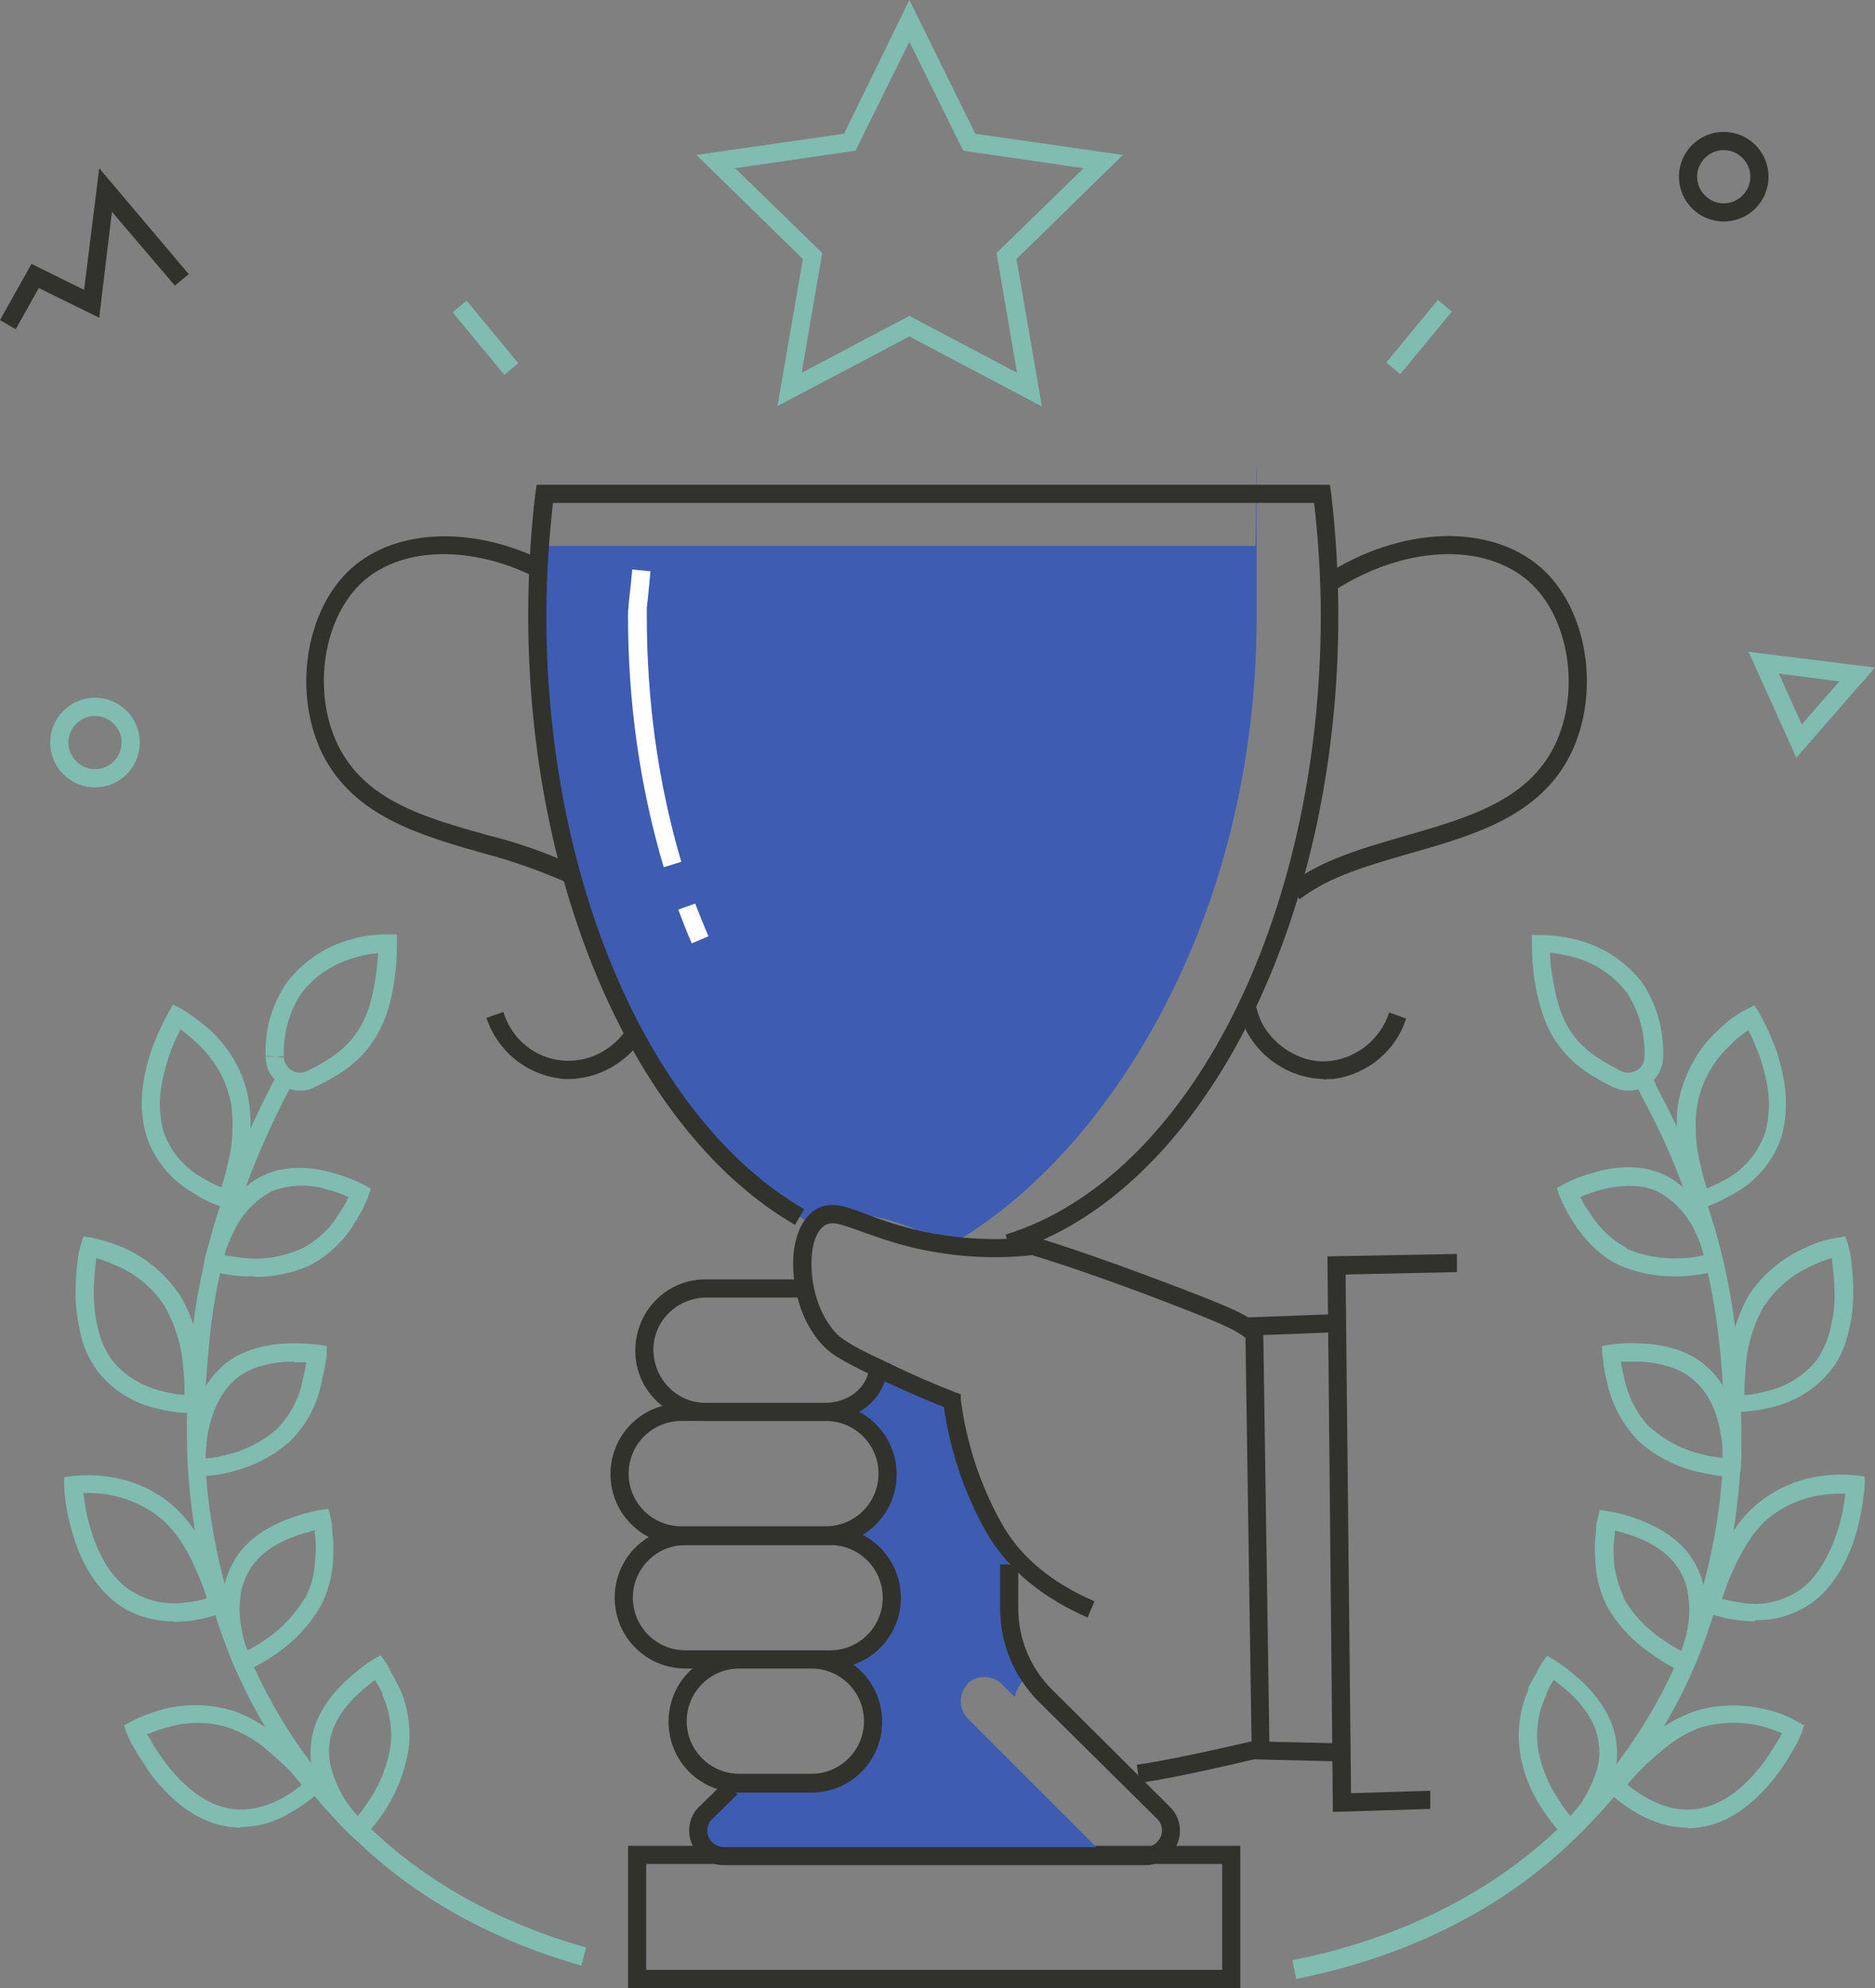
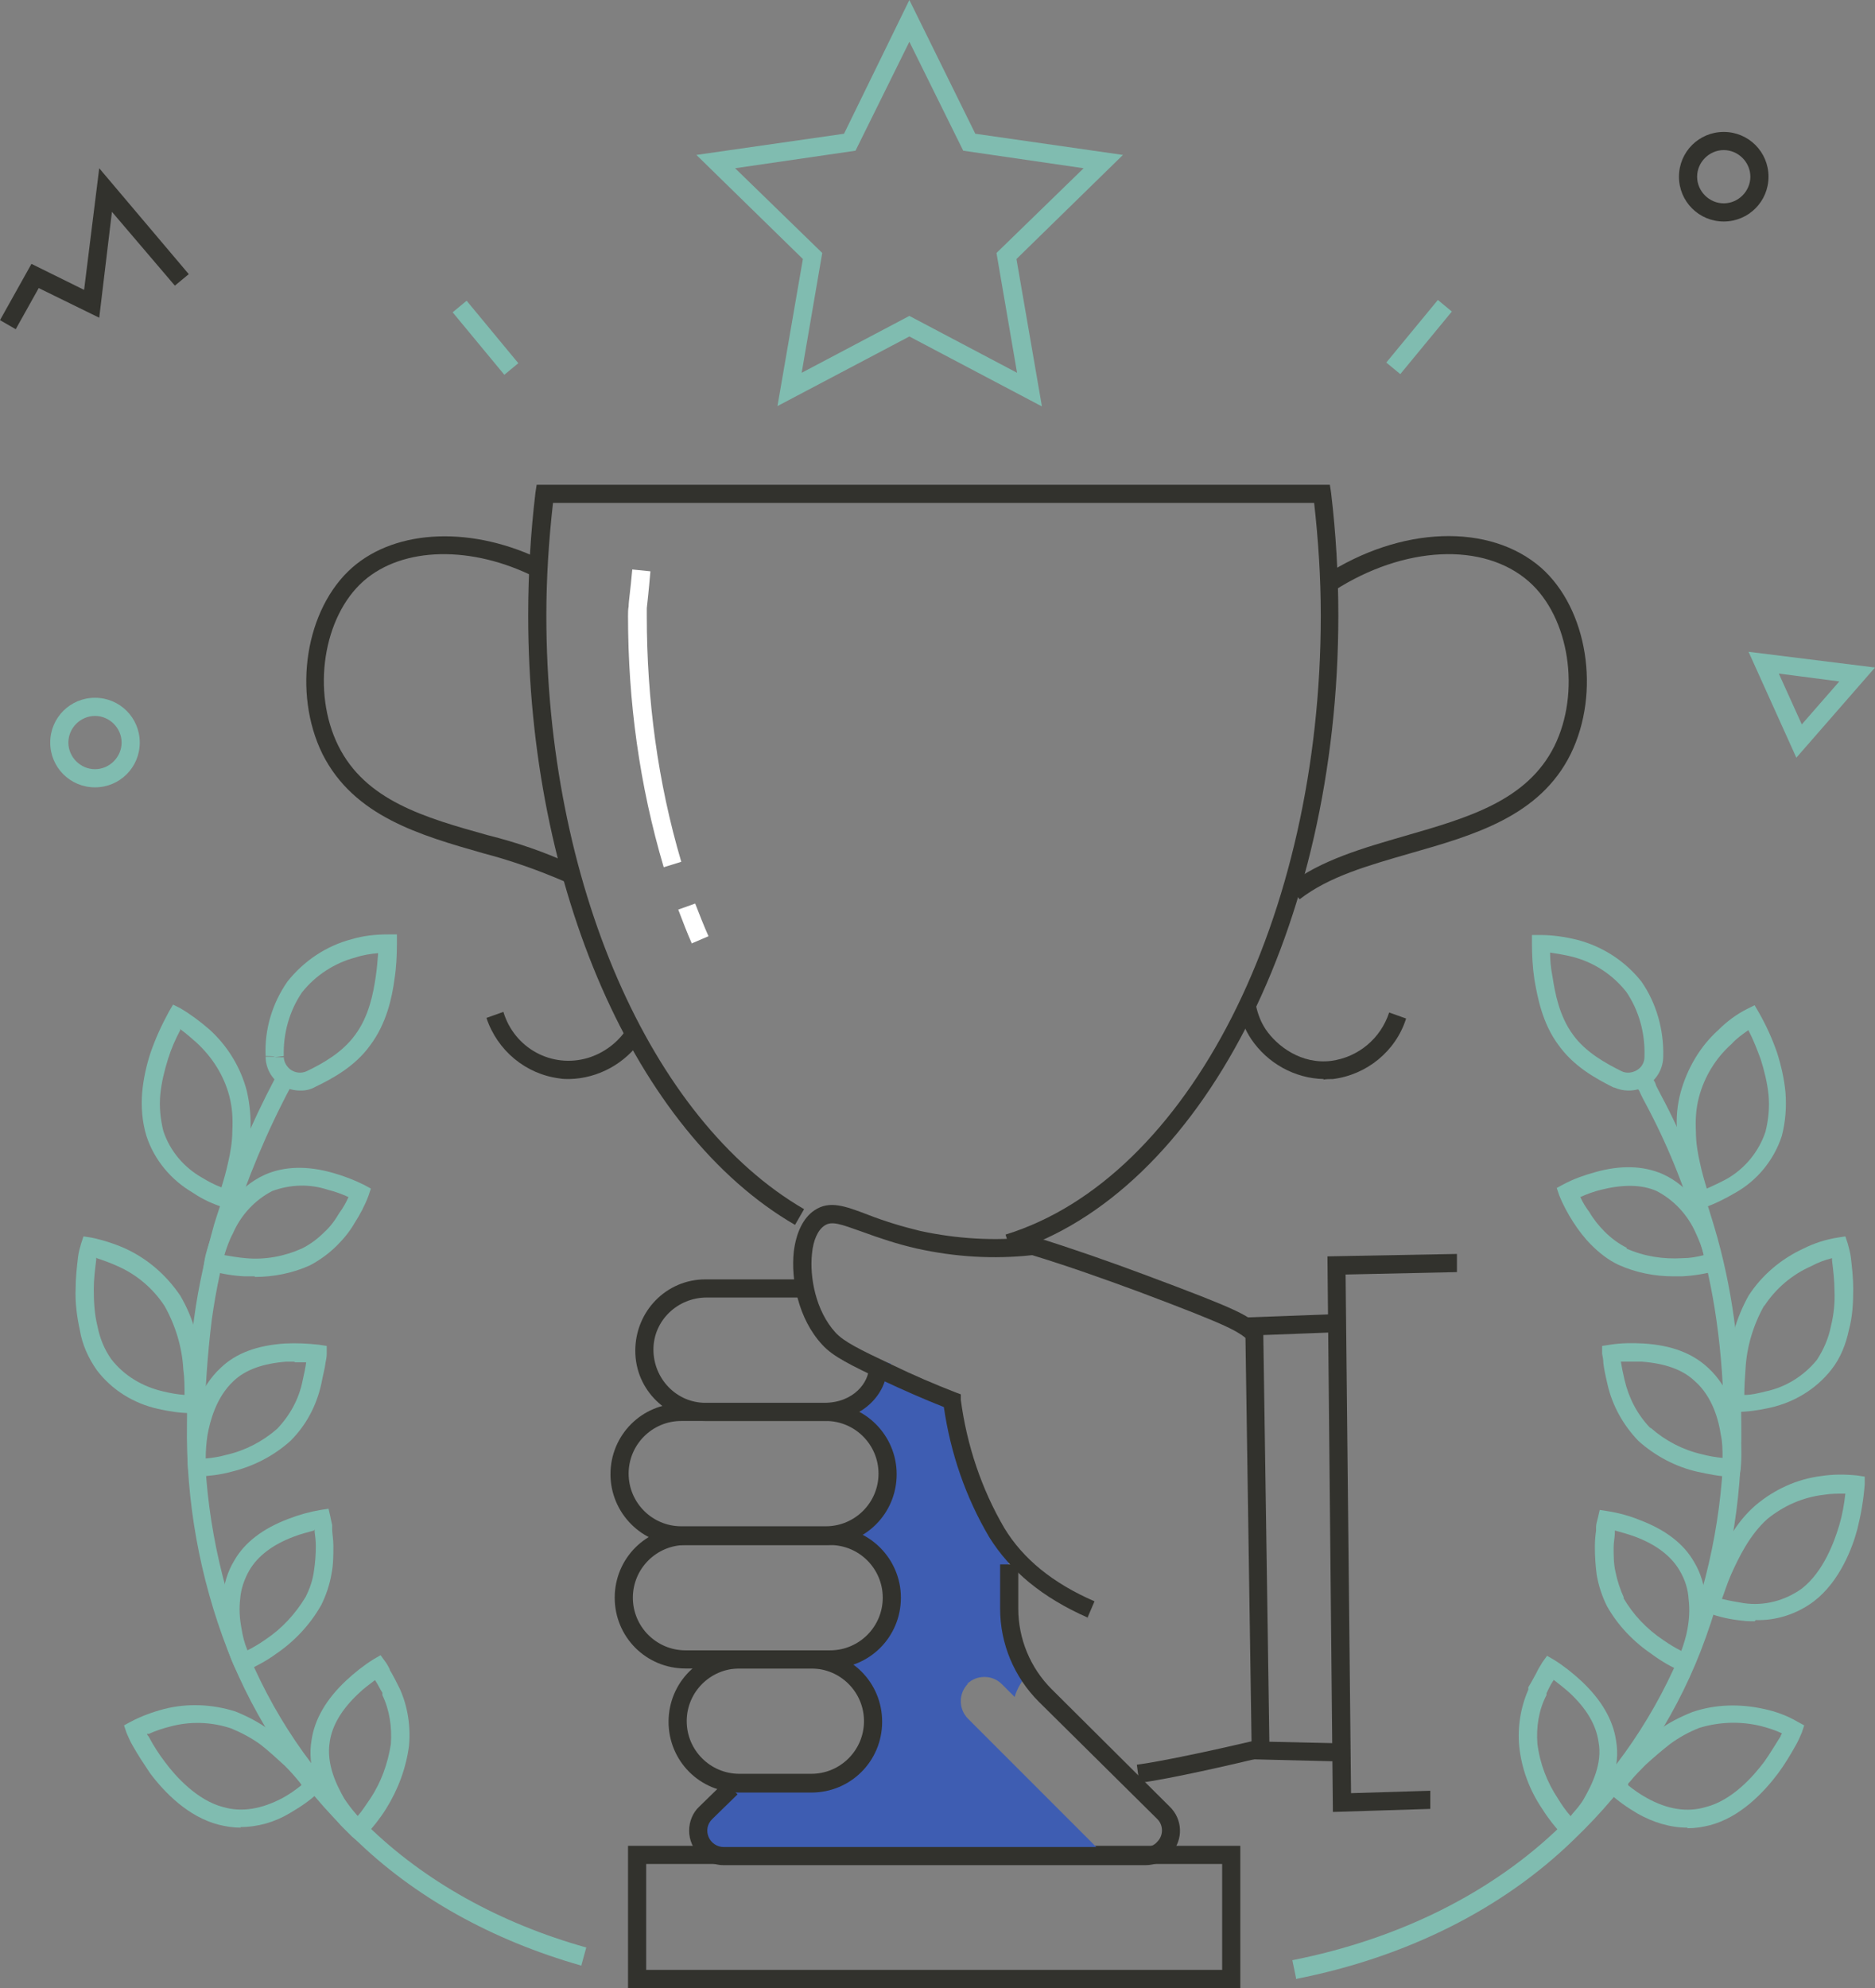
<svg xmlns="http://www.w3.org/2000/svg" id="Group_1830" viewBox="0 0 309.9 328.5">
  <rect x="0" y="0" width="309.9" height="328.5" fill="#808080" stroke="none" />
  <defs>
    <style> .st0 { fill: none; } .st1 { fill: #3e5db2; } .st2 { fill: #80bcb0; } .st3 { fill: #32322d; } .st4 { fill: #fff; } .st5 { clip-path: url(#clippath); } </style>
    <clipPath id="clippath">
      <rect class="st0" width="309.9" height="328.5" />
    </clipPath>
  </defs>
  <path id="Path_35858" class="st2" d="M294,111.3l10,1.3-6.2,7.1-3.8-8.4ZM296.9,125.2l13-14.9-20.9-2.6,7.9,17.5Z" />
  <path id="Path_35859" class="st3" d="M13.9,47.9l-8.7-4.3L0,52.9l2.6,1.5,3.8-6.8,10,4.9,2.1-17.5,10.4,12.2,2.3-1.9-14.8-17.5-2.5,20.1Z" />
  <g id="Group_1829">
    <g class="st5">
      <g id="Group_1828">
        <path id="Path_35860" class="st3" d="M284.9,36.6c-4.1,0-7.4-3.3-7.4-7.4s3.3-7.4,7.4-7.4,7.4,3.3,7.4,7.4h0c0,4.1-3.3,7.4-7.4,7.4M284.9,24.8c-2.4,0-4.4,2-4.4,4.4s2,4.4,4.4,4.4,4.4-2,4.4-4.4h0c0-2.4-2-4.4-4.4-4.4" />
        <path id="Path_35861" class="st2" d="M15.7,130.1c-4.1,0-7.4-3.3-7.4-7.4s3.3-7.4,7.4-7.4,7.4,3.3,7.4,7.4h0c0,4.1-3.3,7.4-7.4,7.4M15.7,118.3c-2.4,0-4.4,2-4.4,4.4s2,4.4,4.4,4.4,4.4-2,4.4-4.4h0c0-2.4-2-4.4-4.4-4.4" />
        <path id="Path_35862" class="st3" d="M205,328.5h-101.2v-23.5h101.2v23.5ZM106.8,325.5h95.2v-17.5h-95.2v17.5Z" />
        <path id="Path_35863" class="st3" d="M93.4,145.7c-4.4-1.9-8.9-3.5-13.5-4.7-10.5-3-21.4-6.1-26.6-16.4-5-10.2-2.8-24,4.9-30.8,7.4-6.5,20.1-6.9,31.7-1.1l-1.4,2.7c-10.5-5.3-21.9-5.1-28.4.6-6.7,5.9-8.6,18.3-4.2,27.2,4.5,9.1,14.3,11.9,24.7,14.8,4.8,1.2,9.5,2.8,14,4.9l-1.3,2.7Z" />
        <path id="Path_35864" class="st3" d="M94.1,178.3c-.5,0-1.1,0-1.6-.1-5.6-.7-10.3-4.6-12.1-10l2.8-1c1.8,6,8,9.4,14,7.6,2.6-.8,4.9-2.5,6.4-4.8l2.5,1.7c-2.7,4-7.2,6.5-12,6.6" />
        <path id="Path_35865" class="st3" d="M218.8,178.3c-4.8-.1-9.3-2.6-12-6.6-1-1.5-1.7-3.2-2.1-4.9l2.9-.6c.3,1.4.8,2.7,1.6,3.9,1.9,2.8,5.9,5.8,10.8,5.2,4.5-.6,8.2-3.7,9.6-8l2.8,1c-1.7,5.4-6.5,9.3-12.1,10-.5,0-1.1,0-1.6.1" />
        <path id="Path_35866" class="st3" d="M214.8,148.6l-1.8-2.4c5.3-4.1,12.4-6.1,19.3-8.1,10.4-3,20.1-5.8,24.6-14.8,4.4-8.9,2.5-21.3-4.2-27.2-7.5-6.6-20.7-5.9-32.2,1.5l-1.6-2.5c12.6-8.2,27.3-8.7,35.8-1.3,7.7,6.8,9.9,20.6,4.9,30.8-5.1,10.3-16,13.4-26.5,16.4-6.9,2-13.4,3.8-18.3,7.6" />
        <path id="Path_35867" class="st3" d="M188.3,294.6l-.4-3c3.8-.5,12.3-2.3,19.1-3.9l.7,2.9c-3.3.8-14.5,3.4-19.4,4" />
-         <path id="Path_35868" class="st1" d="M207.4,90.2h-118.2c0,.8-.1,5.7-.1,6.5,0,1.7,0,3.4,0,5.1,0,3.2,0,6.4.2,9.6,2.4,43.2,20.9,78.7,45.7,91.2,1.4-1.2,3.1-1.8,4.9-1.9,4.2-.2,8,1.1,11.8,2.6,2.8,1.1,5,2.3,7.5,1.5-.2,0-.4,0-.6,0,24-14.4,49.1-52.2,49.1-103s-.1-9.1-.2-11.6" />
        <path id="Path_35869" class="st1" d="M159.8,278.3c.8-.8,1.8-1.2,2.9-1.2,1.1,0,2.1.4,2.9,1.2l2.1,2.1c.4-1.4,1.2-2.7,2.2-3.8,0,0,0,0,0,0-2.1-3.2-3.2-7-3.2-10.9v-11c-.8-.9-1.5-1.9-2.2-2.9-1.1-2-2.1-4.1-3-6.2-1.7-3.4-2.8-7.1-3.3-10.9-1.1-1.8-2.9-3.2-5-3.7-2.9-.6-5.2-2.8-6-5.7-.4-.1-.9-.2-1.3-.4.1,2.8-1.3,5.3-3.7,6.6v3.7c4.1,1.9,6.1,6.5,4.7,10.8-.8,2.8-2.4,5.2-4.7,7v2.1c.8.4,1.5.8,2.1,1.4,3.1,2.9,4.1,7.4,2.4,11.3-.8,2-2.2,3.6-4,4.8-.6.5-1.4.8-2.1,1.1-.3.6-.6,1.3-.9,1.9,5.5,4.7,5.4,14.4-1.7,18.3-4.8,2.6-11.2,2.2-16.8,1.3l-4.4,4.3c-1.6,1.6-1.6,4.3,0,5.9.8.8,1.8,1.2,3,1.2h22.6l7.4.2h8.9l8.2-.2h15.7l-22.6-22.6c-1.6-1.6-1.6-4.2,0-5.8h0" />
        <path id="Path_35870" class="st3" d="M189.3,308.2h-69.7c-3.1,0-5.7-2.6-5.7-5.7,0-1.5.6-3,1.7-4l4.2-4.1,2.1,2.1-4.2,4.1c-.8.8-1,1.9-.6,2.9.4,1,1.4,1.7,2.5,1.7h69.7c.8,0,1.5-.3,2-.9,1-1,1-2.7,0-3.7l-19.6-19.4c-4.1-4.1-6.4-9.6-6.4-15.4v-7.3h3v7.3c0,5,2,9.8,5.5,13.3l19.5,19.4c2.2,2.1,2.3,5.5.3,7.7-1,1.3-2.6,2-4.3,2" />
        <path id="Path_35871" class="st3" d="M167.1,206.9l-.9-2.9c30.2-9.3,52.1-52.3,52.1-102.3,0-6.2-.4-12.4-1.1-18.6h-125.8c-.7,6.2-1.1,12.4-1.1,18.6,0,43.9,17.1,83.3,42.6,98.1l-1.5,2.6c-26.4-15.3-44.1-55.7-44.1-100.7,0-6.8.4-13.6,1.2-20.3l.2-1.3h131.1l.2,1.3c.8,6.7,1.2,13.5,1.2,20.3,0,51.3-22.8,95.5-54.2,105.2" />
        <path id="Path_35872" class="st4" d="M114.3,155.8c-.8-1.8-1.5-3.7-2.2-5.5l2.8-1c.7,1.8,1.4,3.6,2.2,5.4l-2.8,1.2ZM109.7,143.3c-4-13.5-5.9-27.4-5.9-41.5,0-.5,0-1.1.1-1.6,0-.9.3-2.6.6-6.1l3,.3c-.3,3.5-.5,5.2-.6,6.1,0,.4,0,.9,0,1.3,0,13.7,1.8,27.4,5.7,40.6l-2.9.9Z" />
        <path id="Path_35873" class="st3" d="M136.2,234.8h-19.4c-6.5,0-11.8-5.1-11.8-11.6,0-6.5,5.1-11.8,11.6-11.8,0,0,.1,0,.2,0h15.8v3h-15.8c-4.8,0-8.8,3.8-8.8,8.6,0,4.8,3.8,8.8,8.6,8.8,0,0,.1,0,.2,0h19.4c5,0,7.4-3.5,7.4-5.8h3c0,4.2-4,8.8-10.4,8.8" />
        <path id="Path_35874" class="st3" d="M136.5,255.3h-23.9c-6.5,0-11.7-5.3-11.7-11.7,0-6.5,5.2-11.7,11.7-11.7h23.9c6.5,0,11.7,5.3,11.7,11.7,0,6.5-5.2,11.7-11.7,11.7M112.6,234.8c-4.8,0-8.7,3.9-8.7,8.7,0,4.8,3.9,8.7,8.7,8.7h23.9c4.8,0,8.7-3.9,8.7-8.7,0-4.8-3.9-8.7-8.7-8.7h-23.9Z" />
        <path id="Path_35875" class="st3" d="M137.2,275.7h-23.9c-6.5,0-11.7-5.2-11.7-11.7,0-6.5,5.2-11.7,11.7-11.7h23.9c6.5,0,11.7,5.3,11.7,11.7,0,6.5-5.2,11.7-11.7,11.7M113.3,255.3c-4.8,0-8.7,3.9-8.7,8.7,0,4.8,3.9,8.7,8.7,8.7h23.9c4.8,0,8.7-3.9,8.7-8.7,0-4.8-3.9-8.7-8.7-8.7h-23.9Z" />
        <path id="Path_35876" class="st3" d="M179.8,267.3c-7.5-3.3-12.8-7.7-16.3-13.3-3.9-6.6-6.4-13.9-7.5-21.5-3.3-1.3-6.7-2.8-9.9-4.3-5.4-2.6-8.4-4-10.2-6-4-4.3-5.2-10.8-4.7-15.4.4-3.2,1.6-5.6,3.4-6.8,2.5-1.7,5.1-.7,8.8.7,2.8,1.1,5.8,2,8.7,2.7,6,1.3,12.3,1.7,18.4,1h.3s.3,0,.3,0c6.1,1.9,12.1,4,18,6.2,16.1,6,16.8,6.6,19.2,8.6l-1.9,2.3c-2-1.6-2.6-2.2-18.3-8.1-5.7-2.1-11.6-4.2-17.5-6-6.4.7-12.8.3-19.1-1.1-3.1-.7-6.1-1.7-9.1-2.8-3.4-1.2-4.9-1.8-6.1-1-1.1.7-1.9,2.4-2.1,4.7-.4,3.8.6,9.4,3.9,13,1.4,1.5,3.8,2.7,9.3,5.3,3.5,1.7,7,3.2,10.6,4.6l.8.3v.9c1,7.5,3.4,14.7,7.2,21.2,3.1,5.1,8,9.1,14.9,12.1l-1.2,2.8Z" />
        <rect id="Rectangle_545" class="st2" x="228" y="54.3" width="13.4" height="3" transform="translate(42.2 201.3) rotate(-50.5)" />
        <path id="Path_35877" class="st3" d="M134.1,296.2h-11.9c-6.5,0-11.7-5.2-11.7-11.7s5.2-11.7,11.7-11.7h11.9c6.5,0,11.7,5.2,11.7,11.7s-5.2,11.7-11.7,11.7M122.2,275.7c-4.8,0-8.7,3.9-8.7,8.7s3.9,8.7,8.7,8.7h11.9c4.8,0,8.7-3.9,8.7-8.7s-3.9-8.7-8.7-8.7h-11.9Z" />
        <rect id="Rectangle_546" class="st2" x="78.8" y="49.1" width="3" height="13.4" transform="translate(-17.2 64) rotate(-39.6)" />
        <path id="Path_35878" class="st3" d="M223,291.1l-16.1-.4-1.1-73,16.1-.6v3c.1,0-13.1.5-13.1.5l1,67.2,13.2.3v3Z" />
        <path id="Path_35879" class="st3" d="M220.3,299.4l-.9-91.8,21.4-.4v3c0,0-18.4.4-18.4.4l.9,85.7,13.1-.4v3c.1,0-16,.5-16,.5Z" />
        <path id="Path_35880" class="st2" d="M42.1,210.9c-.6,0-1.2,0-1.7,0-1.9-.1-3.7-.4-5.5-.9l-1.3-.4.2-1.3s.1-.7.4-1.7c.4-1.4.9-2.8,1.6-4.1.8-1.8,3.3-6.3,8-8.4,3.2-1.4,7-1.5,11.2-.3,1.8.5,3.6,1.2,5.2,2l1.1.6-.4,1.2c-.6,1.6-1.4,3.1-2.3,4.5-.8,1.4-1.8,2.6-2.9,3.7-1.3,1.3-2.8,2.4-4.5,3.3-2.9,1.3-6,1.9-9.1,1.9M37.1,207.4c1.2.2,2.3.4,3.5.5,3.2.3,6.4-.3,9.3-1.6,1.4-.7,2.6-1.6,3.7-2.7,1-.9,1.8-2,2.5-3.2.6-.8,1.1-1.7,1.5-2.6-1.1-.5-2.2-.9-3.4-1.2-3-1-6.2-.9-9.2.2-2.9,1.5-5.2,4-6.5,7-.6,1.1-1,2.3-1.4,3.5,0,0,0,.1,0,.1" />
        <path id="Path_35881" class="st2" d="M276.6,210.9c-3.1,0-6.2-.6-9.1-1.9-1.7-.8-3.2-2-4.5-3.3-1.1-1.1-2.1-2.4-3-3.8-.9-1.4-1.7-2.9-2.3-4.4l-.4-1.2,1.1-.6c1.7-.9,3.4-1.5,5.2-2,4.2-1.2,8-1.1,11.2.3,4.7,2.1,7.2,6.7,8,8.5.7,1.3,1.2,2.7,1.5,4.1.3,1,.4,1.7.4,1.7l.2,1.3-1.3.4c-1.8.5-3.7.8-5.6.9-.5,0-1.1,0-1.7,0M268.8,206.3c2.9,1.3,6.1,1.8,9.3,1.6,1.2,0,2.3-.2,3.5-.5,0,0,0,0,0-.1-.3-1.2-.8-2.4-1.3-3.5-1.3-3-3.6-5.5-6.5-7-2.5-1.1-5.6-1.1-9.2-.2-1.2.3-2.3.7-3.4,1.2.4.9.9,1.7,1.5,2.5.7,1.2,1.6,2.3,2.5,3.2,1.1,1.1,2.3,2,3.7,2.7" />
        <path id="Path_35882" class="st2" d="M38.5,200l-1.3-.4c-1.9-.6-3.7-1.4-5.3-2.5-3.6-2.1-6.4-5.4-7.7-9.4-.7-2.3-.9-4.8-.7-7.2.2-2.2.7-4.5,1.4-6.6.8-2.3,1.8-4.5,3-6.7l.7-1.2,1.2.6c1.7,1,3.3,2.2,4.8,3.5,3,2.7,5.2,6.3,6.2,10.2.5,2.2.7,4.4.6,6.6,0,2-.3,3.9-.8,5.8-.4,2-1,4-1.7,5.9l-.5,1.3ZM29.8,170.2c-.8,1.5-1.5,3.1-2,4.7-.6,1.9-1.1,3.9-1.3,5.9-.2,2,0,4.1.5,6.1,1.1,3.3,3.4,6,6.4,7.7,1,.6,2.1,1.2,3.2,1.6.4-1.3.8-2.7,1.1-4.1.4-1.7.7-3.5.7-5.3.1-1.9,0-3.8-.5-5.7-.9-3.4-2.8-6.4-5.4-8.8-.9-.8-1.8-1.6-2.8-2.3" />
        <path id="Path_35883" class="st2" d="M280.2,200l-.5-1.3c-.7-1.9-1.3-3.9-1.7-5.9-.4-1.9-.7-3.8-.8-5.8-.2-2.2,0-4.4.6-6.6,1.1-3.9,3.2-7.5,6.2-10.2,1.4-1.4,3-2.6,4.8-3.5l1.2-.6.7,1.2c1.2,2.1,2.2,4.3,3,6.6.7,2.2,1.2,4.4,1.4,6.6.2,2.4,0,4.9-.6,7.2-1.3,4-4.1,7.4-7.7,9.4-1.7,1-3.5,1.9-5.3,2.5l-1.3.4ZM289,170.2c-1,.7-2,1.4-2.8,2.3-2.6,2.3-4.5,5.4-5.4,8.8-.5,1.9-.6,3.8-.5,5.7,0,1.8.3,3.6.7,5.3.3,1.4.7,2.8,1.1,4.1,1.1-.5,2.2-1,3.3-1.6,3-1.7,5.3-4.5,6.4-7.8.5-2,.7-4.1.5-6.1-.2-2-.7-4-1.3-5.9-.6-1.6-1.2-3.2-2-4.7" />
        <path id="Path_35884" class="st2" d="M31.3,244l-.2-1.3c-.2-2-.1-4.1.2-6.1.4-2.5,1.6-7.3,5.2-10.6,2.5-2.4,6-3.7,10.6-4,1.9-.1,3.8,0,5.6.2l1.3.2v1.3c0,.5-.1,1-.2,1.5-.1.9-.4,1.9-.7,3.5h0c-.8,3.6-2.5,6.8-5.1,9.4-2.8,2.5-6.1,4.2-9.8,5.1-1.8.5-3.7.7-5.6.8h-1.3ZM48.8,225c-.5,0-1,0-1.5,0-3.8.3-6.7,1.3-8.7,3.2-2.9,2.7-3.9,6.7-4.3,8.9-.2,1.3-.3,2.6-.3,3.9,1.2-.1,2.3-.3,3.4-.6,3.1-.7,6-2.2,8.4-4.3,2.1-2.2,3.6-4.9,4.2-7.9.3-1.3.5-2.3.6-3.1-.5,0-1.2,0-2,0" />
        <path id="Path_35885" class="st2" d="M287.5,244h-1.3c-1.9,0-3.7-.4-5.6-.8-3.6-.8-7-2.6-9.8-5.1-2.5-2.6-4.3-5.8-5.1-9.3h0c-.4-1.7-.6-2.7-.7-3.6,0-.5-.1-1-.2-1.5v-1.3s1.3-.2,1.3-.2c1.9-.3,3.7-.3,5.6-.2,4.6.3,8,1.6,10.6,4,3.6,3.3,4.8,8,5.2,10.6.3,2,.4,4.1.2,6.1l-.2,1.3ZM272.9,236c2.4,2.1,5.3,3.6,8.4,4.3,1.1.3,2.3.5,3.4.6,0-1.3,0-2.6-.3-3.9-.3-2.1-1.3-6.2-4.3-8.8-2-1.9-4.9-2.9-8.7-3.2-1.2,0-2.3,0-3.5,0,.1.7.3,1.7.6,3,.7,3,2.1,5.7,4.2,7.9" />
        <path id="Path_35886" class="st2" d="M31.6,233.5c-1.9,0-3.7-.3-5.5-.7-4-.9-7.6-3.1-10.1-6.4-1.4-2-2.4-4.2-2.8-6.6-.5-2.3-.8-4.6-.7-6.9,0-1.7.2-3.5.4-5.2.1-.8.3-1.5.5-2.2l.4-1.2,1.3.2c1.9.4,3.8,1,5.6,1.8,3.7,1.7,6.8,4.4,9.1,7.8,2.1,3.6,3.3,7.7,3.5,11.8.2,2,.2,4.1.1,6.1v1.3c0,0-1.4,0-1.4,0h-.3M15.9,207.8c0,.1,0,.3,0,.4-.2,1.6-.4,3.2-.4,4.8,0,2,.1,4.1.6,6.1.4,2,1.1,3.8,2.3,5.5,2.1,2.7,5.1,4.5,8.5,5.3,1.2.3,2.4.5,3.6.6,0-1.4,0-2.8-.2-4.2-.2-3.7-1.3-7.3-3.1-10.5-1.9-2.9-4.6-5.2-7.8-6.6-1.1-.5-2.2-.9-3.4-1.3" />
        <path id="Path_35887" class="st2" d="M287.1,233.5h-1.6s-.1-1.4-.1-1.4c-.1-2.1,0-4.1.1-6.2.3-4.1,1.5-8.2,3.5-11.8,2.2-3.4,5.4-6.1,9.1-7.8,1.8-.9,3.7-1.5,5.6-1.8l1.3-.2.4,1.2c.2.7.4,1.5.5,2.2.2,1.7.4,3.5.4,5.2,0,2.3-.1,4.6-.7,6.8-.5,2.4-1.4,4.7-2.9,6.6-2.5,3.2-6.1,5.4-10.1,6.3-1.8.4-3.7.7-5.5.7M291.6,215.7c-1.8,3.2-2.9,6.8-3.1,10.5-.1,1.4-.2,2.9-.2,4.3,1.2,0,2.4-.3,3.6-.6,3.3-.7,6.3-2.6,8.4-5.2,1.1-1.7,1.9-3.5,2.3-5.5.5-2,.7-4,.6-6,0-1.6-.2-3.3-.4-4.9,0-.1,0-.3,0-.4-1.2.3-2.3.7-3.4,1.3-3.2,1.4-5.9,3.7-7.8,6.6" />
        <path id="Path_35888" class="st2" d="M39.4,276.7l-.6-1.2c-.9-1.9-1.5-3.8-1.8-5.9-.4-1.9-.4-3.8-.2-5.7.2-2.1.8-4.2,1.9-6,1.7-3,4.7-5.3,8.9-6.9,1.8-.7,3.6-1.2,5.4-1.5l1.3-.2.3,1.3c.1.5.2,1,.3,1.4,0,.2,0,.5,0,.7,0,.7.2,1.6.2,2.7,0,1.5,0,3.1-.3,4.6-.3,1.8-.9,3.6-1.7,5.2-1.8,3.2-4.4,6-7.5,8.1-1.5,1.1-3.2,2-4.9,2.8l-1.3.5ZM51.9,252.9c-1.1.3-2.3.6-3.3,1-3.5,1.3-6,3.2-7.4,5.6-.8,1.4-1.4,3.1-1.5,4.7-.2,1.6-.1,3.2.2,4.8.2,1.3.5,2.5,1,3.7,1-.5,2-1.1,3-1.8,2.7-1.8,4.9-4.2,6.6-7,.7-1.4,1.2-2.8,1.4-4.4.2-1.3.3-2.7.3-4,0-.9-.1-1.7-.2-2.4,0-.1,0-.2,0-.4" />
        <path id="Path_35889" class="st2" d="M279.3,276.7l-1.3-.5c-1.7-.7-3.4-1.7-4.9-2.8-3.1-2.1-5.7-4.8-7.5-8-.8-1.6-1.4-3.4-1.7-5.2-.2-1.5-.3-3.1-.3-4.6,0-1.1.1-2,.2-2.7,0-.2,0-.4,0-.6,0-.5.2-1,.3-1.5l.3-1.3,1.3.2c1.9.3,3.7.8,5.4,1.5,4.2,1.6,7.2,3.9,8.9,6.9,1.1,1.8,1.7,3.9,1.9,6,.2,1.9.1,3.8-.3,5.7-.3,2-.9,4-1.8,5.8l-.6,1.2ZM268.3,264c1.6,2.8,3.9,5.2,6.6,7,1,.7,2,1.3,3,1.8.4-1.2.8-2.4,1-3.6.3-1.6.4-3.2.2-4.9-.1-1.7-.6-3.3-1.5-4.8-1.4-2.4-3.9-4.3-7.4-5.6-1.1-.4-2.2-.7-3.3-1,0,.1,0,.2,0,.4,0,.7-.2,1.5-.2,2.4,0,1.3,0,2.7.3,4,.3,1.5.8,3,1.4,4.3" />
-         <path id="Path_35890" class="st2" d="M28.7,267.9c-3.5,0-6.9-1-9.7-3.2-4.3-3.3-6.4-8.9-7.2-12-.7-2.4-1.1-4.9-1.2-7.3v-1.3s1.3-.2,1.3-.2c2-.2,3.9-.2,5.9.1,4,.5,7.8,2.2,10.8,4.8,3.4,3,5.4,7,6.7,10.2.8,1.9,1.4,3.8,2,5.8l.3,1.3-1.2.5c-1.8.7-3.8,1.1-5.7,1.3-.7,0-1.4.1-2,.1M13.8,246.8c.2,1.8.5,3.5,1,5.2.7,2.7,2.5,7.7,6.2,10.4,2.7,2,6.2,2.9,9.6,2.4,1.2-.1,2.4-.3,3.6-.7-.3-1-.8-2.4-1.5-4-1.2-2.9-3-6.5-6-9.1-2.6-2.2-5.9-3.6-9.3-4.1-1.2-.2-2.4-.2-3.6-.2" />
        <path id="Path_35891" class="st2" d="M290,267.9c-.7,0-1.3,0-2-.1-2-.2-3.9-.6-5.7-1.3l-1.2-.5.3-1.3c.6-2,1.2-3.9,2-5.8,1.4-3.2,3.4-7.3,6.8-10.2,3.1-2.6,6.8-4.3,10.8-4.8,1.9-.3,3.9-.3,5.9-.1l1.3.2v1.3c-.2,2.5-.6,4.9-1.2,7.3-.8,3.1-2.9,8.7-7.2,12-2.8,2.1-6.2,3.2-9.6,3.1M284.6,264.2c1.2.3,2.4.5,3.6.7,3.4.5,6.8-.4,9.6-2.4,3.6-2.8,5.4-7.8,6.2-10.5.5-1.7.8-3.4,1-5.2-1.2,0-2.4,0-3.6.2-3.4.4-6.6,1.8-9.3,4-2.9,2.6-4.7,6.3-6,9.2-.7,1.6-1.1,3-1.5,4" />
        <path id="Path_35892" class="st2" d="M59.3,304.4l-1.1-.9s-.5-.5-1.2-1.2l-.4-.4c-.9-.9-1.6-1.9-2.3-3-1.6-2.7-3.6-6.8-2.8-11.4.5-3.4,2.4-6.7,5.7-9.8,1.4-1.3,2.9-2.5,4.5-3.5l1.2-.7.8,1.1c.3.4.5.8.7,1.2,0,.2.2.4.3.6.4.7.8,1.5,1.2,2.3l.2.4c1.3,2.9,1.8,6.2,1.5,9.4-.5,3.7-1.8,7.2-3.8,10.4-1,1.6-2.2,3.1-3.5,4.5l-1,1ZM62,277.6c-.9.7-1.9,1.4-2.7,2.2-2.8,2.6-4.4,5.3-4.8,8-.6,3.7,1.1,7.1,2.4,9.4.6.9,1.2,1.7,1.9,2.5l.3.4c.8-.9,1.4-1.9,2.1-2.9,1.8-2.7,2.9-5.8,3.4-9h0c.2-2.8-.2-5.6-1.4-8.1v-.4c-.4-.6-.7-1.3-1.1-1.9l-.2-.3" />
        <path id="Path_35893" class="st2" d="M259.4,304.4l-1-1c-1.3-1.4-2.5-2.9-3.5-4.5-2.1-3.1-3.4-6.6-3.8-10.3-.3-3.2.2-6.4,1.5-9.4v-.4c.5-.8.9-1.6,1.3-2.3.1-.2.2-.4.3-.6.2-.4.5-.8.7-1.2l.8-1.1,1.2.7c1.6,1,3.1,2.2,4.5,3.5,3.3,3.1,5.2,6.4,5.7,9.8.8,4.5-1.2,8.7-2.8,11.4-.7,1.1-1.4,2.1-2.3,3l-.4.4c-.8.8-1.3,1.2-1.3,1.3l-1.1.9ZM256.8,277.6l-.2.3c-.4.6-.7,1.3-1,1.9v.3c-1.3,2.5-1.7,5.3-1.5,8h0c.4,3.3,1.6,6.4,3.4,9.1.6,1,1.3,2,2.1,2.9l.3-.4c.7-.8,1.4-1.6,1.9-2.5,1.3-2.3,3.1-5.8,2.4-9.4-.4-2.8-2-5.5-4.8-8.1-.9-.8-1.8-1.5-2.7-2.2" />
        <path id="Path_35894" class="st2" d="M39.8,302c-1.3,0-2.5-.2-3.7-.5-5-1.3-8.9-5.3-11.3-8.5-1-1.5-2-3-2.9-4.6-.4-.7-.7-1.4-1-2.1l-.4-1.2,1.1-.6c1.7-.9,3.6-1.6,5.5-2.1,3.9-1,8-.8,11.8.4,2,.8,3.9,1.8,5.7,3.1,1.6,1.2,3,2.5,4.2,3.7h0c1,1,1.9,2,2.7,3.1l.2.2c.7.8,1.1,1.3,1.1,1.3l.8,1-.9.9c-1.4,1.4-3.1,2.5-4.8,3.5-2.5,1.5-5.3,2.3-8.2,2.3M24.3,286.5c0,.2.2.3.3.5.8,1.5,1.7,2.9,2.7,4.2,1.7,2.3,5.3,6.3,9.6,7.4,3.1.9,6.4.3,9.8-1.5,1.1-.6,2.1-1.3,3.1-2.1,0,0,0,0,0-.1l-.2-.3c-.8-1-1.6-1.9-2.5-2.8-1.2-1.1-2.6-2.4-4-3.5-1.5-1.1-3.2-2-4.9-2.7-3.3-1.1-6.8-1.2-10.1-.3-1.2.3-2.4.7-3.5,1.2" />
        <path id="Path_35895" class="st2" d="M278.9,302c-2.9,0-5.7-.9-8.2-2.3-1.7-1-3.3-2.1-4.8-3.5l-.9-.9.8-1s.4-.6,1.2-1.4v-.2c1-1.1,1.9-2.1,2.8-3h0c1.2-1.2,2.6-2.5,4.2-3.7,1.7-1.3,3.7-2.3,5.7-3.1,3.8-1.3,7.9-1.4,11.9-.5,1.9.4,3.8,1.1,5.5,2.1l1.1.6-.4,1.2c-.3.7-.6,1.4-1,2.1-.9,1.6-1.8,3.1-2.9,4.6-2.4,3.2-6.3,7.3-11.3,8.6-1.2.3-2.4.5-3.7.5M269.1,295c1,.8,2,1.5,3.1,2.1,3.4,1.9,6.7,2.4,9.7,1.5,4.4-1.1,7.9-5.1,9.7-7.5,1-1.4,1.8-2.8,2.7-4.2,0-.2.2-.3.2-.5-1.1-.5-2.3-.9-3.5-1.2-3.3-.8-6.8-.7-10.1.3-1.8.7-3.4,1.6-4.9,2.7-1.4,1.1-2.8,2.3-4,3.4-.9.9-1.8,1.8-2.6,2.8l-.2.2c0,0-.1.1-.1.2" />
        <path id="Path_35896" class="st2" d="M96.1,324.8c-14.8-4.2-27.7-11.4-37.5-21-9.2-8.7-16.4-19.4-21-31.2-4.6-11.9-6.9-24.6-6.7-37.4,0-5.8.4-11.7,1.2-17.5.7-5.2,1.9-10.4,3.3-15.4,2.6-8.4,6-16.4,10.1-24.2l2.6,1.4c-4,7.5-7.3,15.4-9.9,23.6-1.4,4.9-2.5,9.9-3.2,15-.7,5.7-1.1,11.4-1.2,17.1-.2,12.4,2.1,24.7,6.5,36.3,4.5,11.4,11.4,21.7,20.4,30.1,9.4,9.2,21.9,16.2,36.2,20.2l-.8,2.9Z" />
        <path id="Path_35897" class="st2" d="M214.2,326.8l-.6-2.9c17.7-3.5,33.1-11.2,44.4-22.2,8.9-8.4,15.9-18.7,20.4-30.1,4.4-11.6,6.7-23.9,6.5-36.3,0-5.7-.4-11.5-1.2-17.1-.7-5-1.8-10-3.2-14.9-2.1-7.3-5-14.4-8.6-21.1-.7-1.3-.8-1.6-.9-1.8,0-.1-.1-.2-.4-.6l2.6-1.5c.2.3.4.6.5,1,0,.1.2.4.8,1.6,3.7,6.9,6.6,14.2,8.8,21.7,1.5,5,2.6,10.2,3.3,15.3.8,5.8,1.2,11.7,1.2,17.5.2,12.8-2.1,25.5-6.7,37.4-4.6,11.8-11.8,22.4-21,31.2-11.7,11.4-27.6,19.4-45.9,23" />
        <path id="Path_35898" class="st2" d="M49.6,180.2c-1.1,0-2.2-.3-3.1-.9-1.6-1-2.6-2.8-2.6-4.7h1.5c0-.1-1.5-.1-1.5-.1-.2-4.4,1.1-8.7,3.6-12.3,2.7-3.4,6.4-5.9,10.6-7,2-.6,4-.8,6.1-.8h1.4c0,0,0,1.5,0,1.5,0,2-.1,4-.4,5.9-.4,3-1.3,7.3-4,10.9-2.5,3.5-6.2,5.5-9.1,6.9h0c-.7.4-1.5.6-2.3.6M46.9,174.6c0,.9.5,1.7,1.2,2.2.8.5,1.7.6,2.6.2,2.7-1.3,5.9-3.1,8-6,2.3-3.1,3-6.9,3.4-9.6.2-1.3.3-2.6.4-3.9-1.2.1-2.5.3-3.7.7-3.5.9-6.7,3-8.9,5.8-2.1,3.1-3.1,6.8-3,10.5l-1.5.2h1.5Z" />
        <path id="Path_35899" class="st2" d="M269.1,180.2c-.8,0-1.6-.2-2.3-.5h-.1c-3-1.5-6.6-3.5-9.1-7-2.7-3.6-3.5-8-4-10.9-.3-2-.4-4-.4-5.9v-1.4s1.4,0,1.4,0c2,0,4.1.3,6.1.8,4.2,1.1,7.9,3.5,10.6,6.9,2.5,3.6,3.7,8,3.6,12.3h0c0,2-1,3.8-2.6,4.8-.9.6-2,.9-3.1.9M256.2,157.5c0,1,.1,2.4.4,3.9.4,2.6,1.1,6.5,3.4,9.6,2.1,2.9,5.4,4.7,8,6,.8.4,1.8.3,2.6-.2.8-.5,1.2-1.3,1.2-2.2v-.2c.1-3.7-.9-7.4-3-10.5-2.3-2.9-5.4-4.9-8.9-5.8-1.2-.3-2.4-.5-3.7-.7" />
        <path id="Path_35900" class="st2" d="M172.1,67.1l-21.8-11.5-21.8,11.5,4.2-24.3-17.6-17.2,24.4-3.5L150.3,0l10.9,22.1,24.4,3.5-17.6,17.2,4.2,24.3ZM150.3,52.2l17.8,9.4-3.4-19.8,14.4-14-19.9-2.9-8.9-18-8.9,18-19.9,2.9,14.4,14-3.4,19.8,17.8-9.4Z" />
      </g>
    </g>
  </g>
</svg>